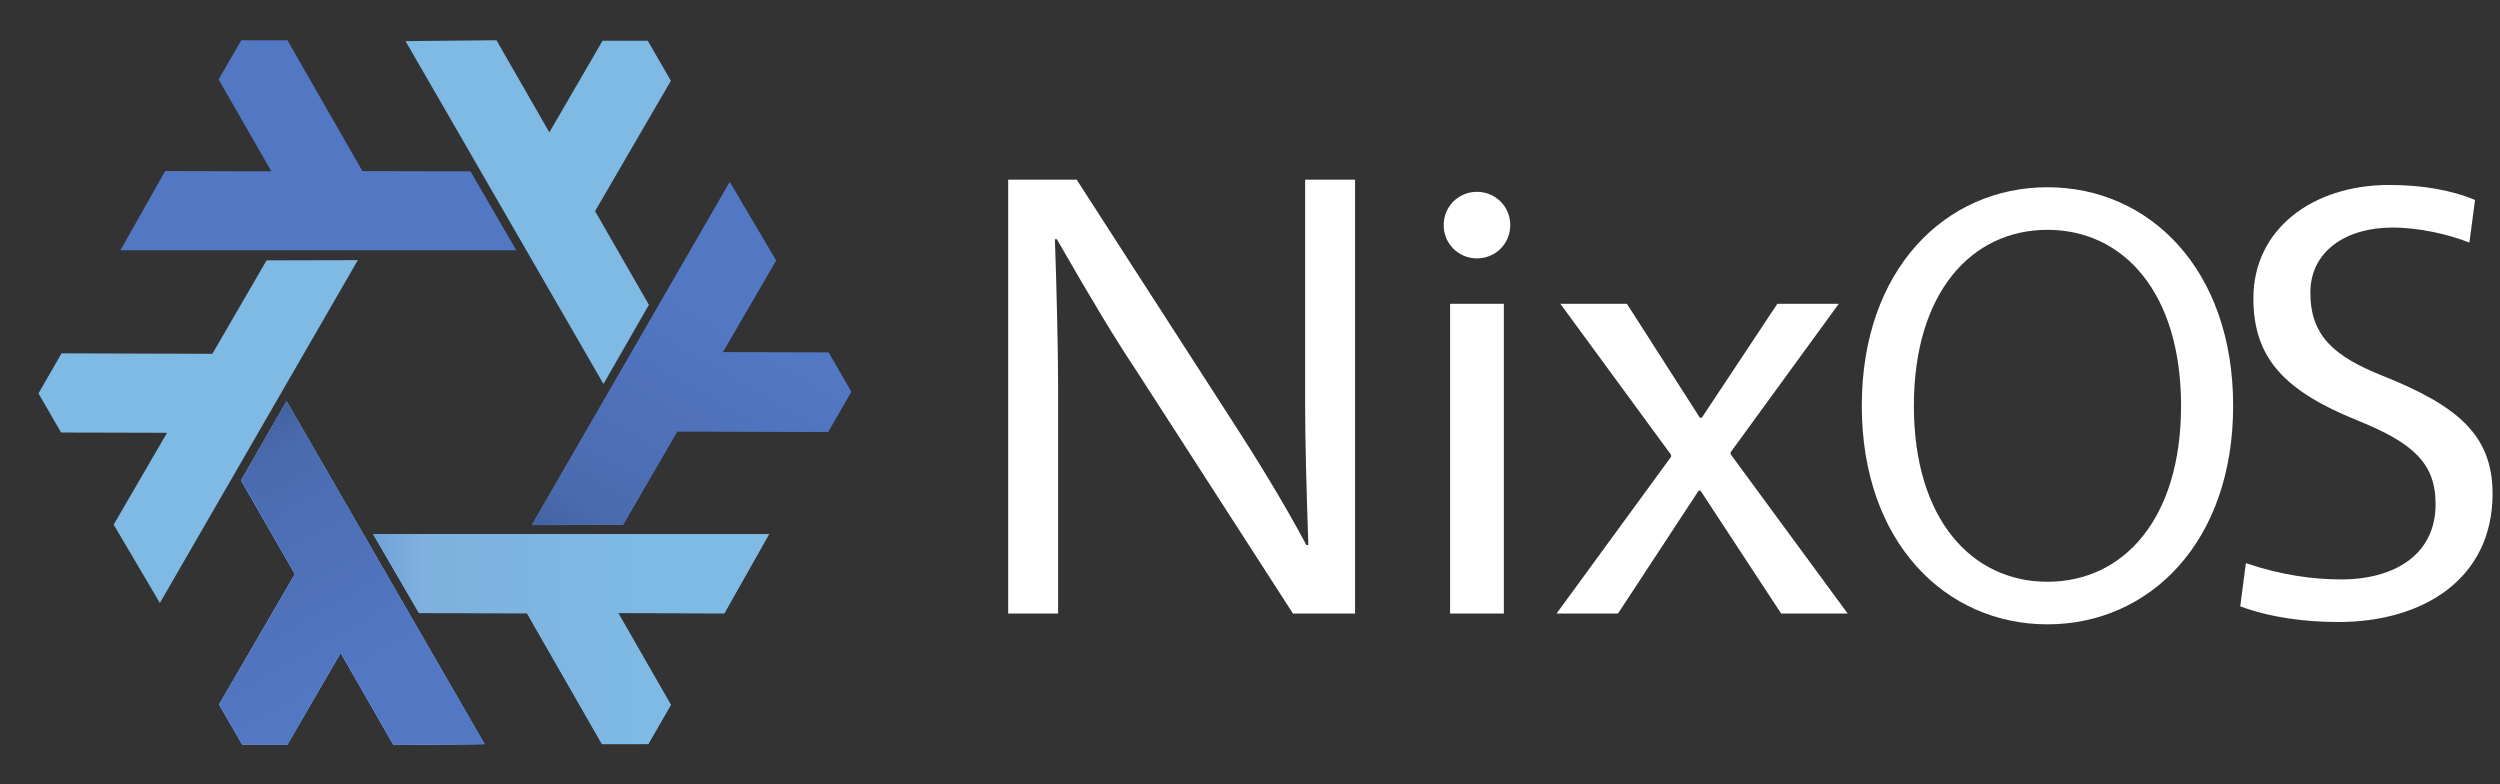
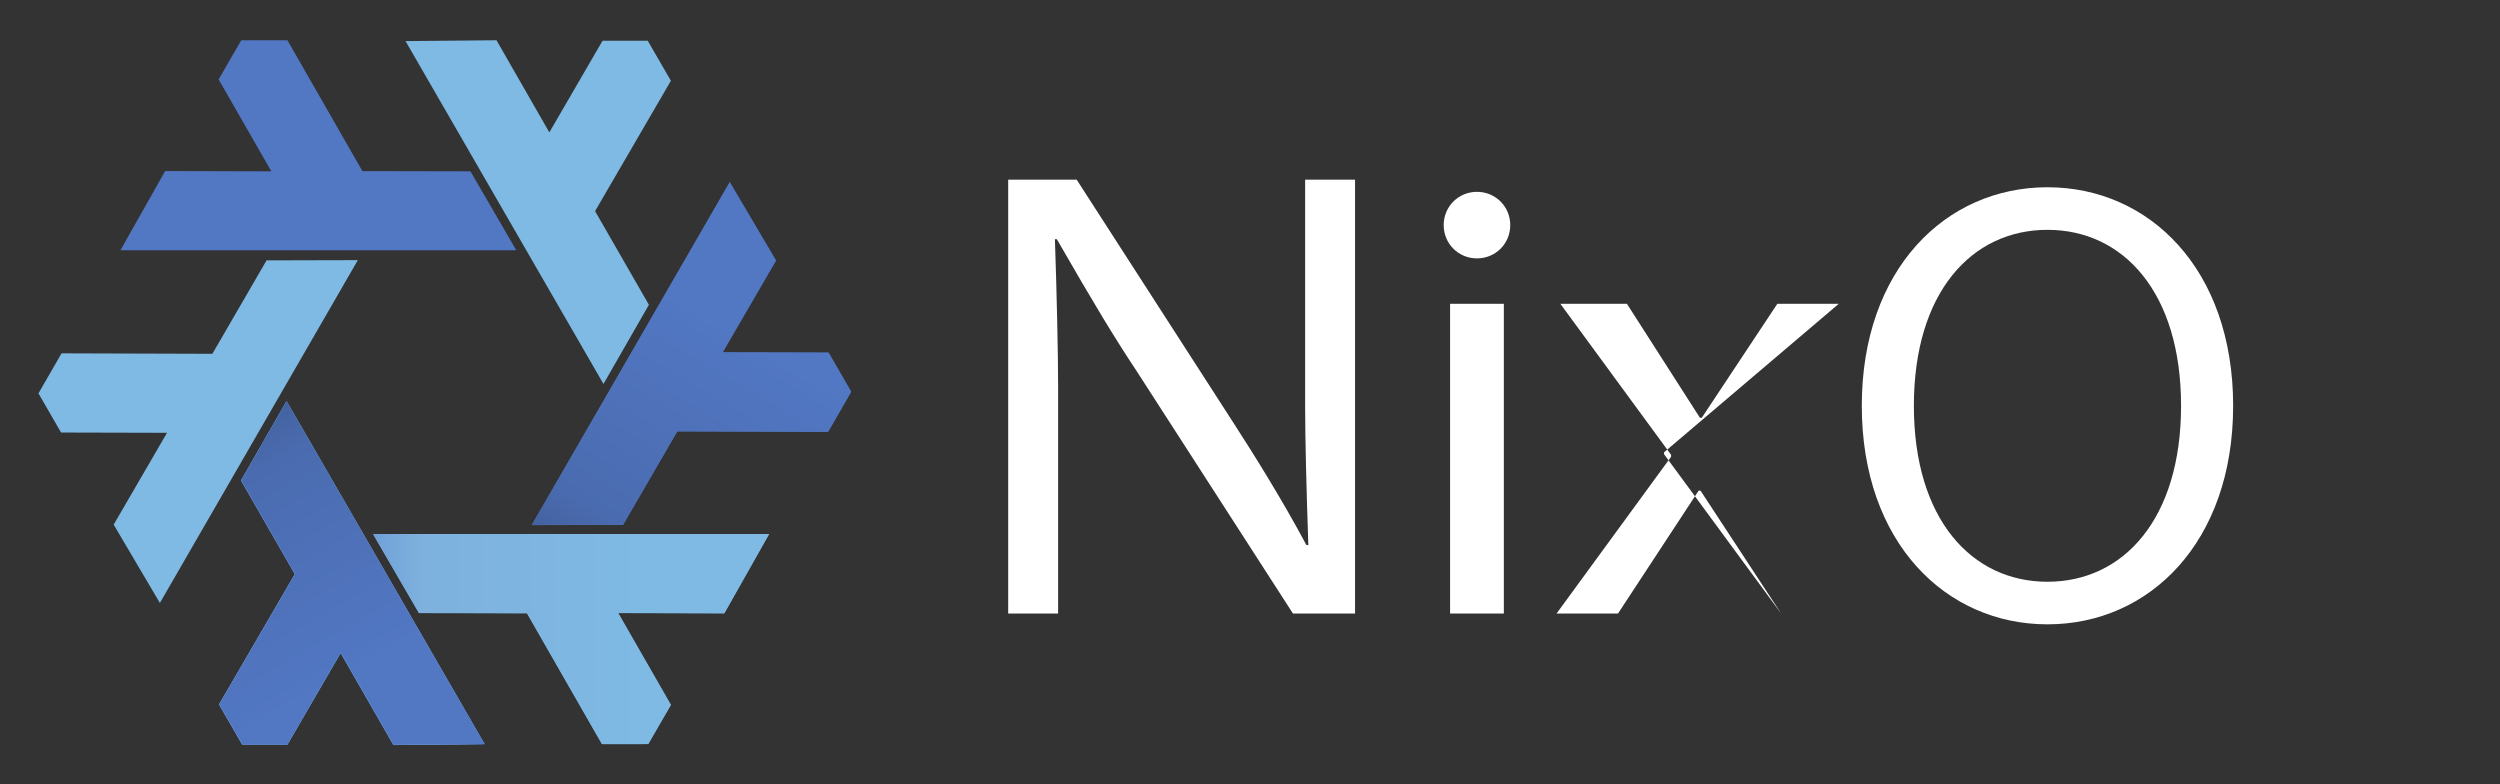
<svg xmlns="http://www.w3.org/2000/svg" xmlns:ns1="http://www.inkscape.org/namespaces/inkscape" xmlns:ns2="http://sodipodi.sourceforge.net/DTD/sodipodi-0.dtd" xmlns:xlink="http://www.w3.org/1999/xlink" width="435.59mm" height="136.685mm" viewBox="0 0 1543.428 484.317" id="svg2" version="1.1" ns1:version="0.92.0 r15299" ns2:docname="nixos-hex.svg">
  <rect x="0" y="0" width="1543.428" height="484.317" fill="#333333" stroke="none" />
  <defs id="defs4">
    <linearGradient ns1:collect="always" id="linearGradient5562">
      <stop style="stop-color:#699ad7;stop-opacity:1" offset="0" id="stop5564" />
      <stop id="stop5566" offset="0.243" style="stop-color:#7eb1dd;stop-opacity:1" />
      <stop style="stop-color:#7ebae4;stop-opacity:1" offset="1" id="stop5568" />
    </linearGradient>
    <linearGradient ns1:collect="always" id="linearGradient5053">
      <stop style="stop-color:#415e9a;stop-opacity:1" offset="0" id="stop5055" />
      <stop id="stop5057" offset="0.232" style="stop-color:#4a6baf;stop-opacity:1" />
      <stop style="stop-color:#5277c3;stop-opacity:1" offset="1" id="stop5059" />
    </linearGradient>
    <linearGradient id="linearGradient5960" ns1:collect="always">
      <stop id="stop5962" offset="0" style="stop-color:#637ddf;stop-opacity:1" />
      <stop style="stop-color:#649afa;stop-opacity:1" offset="0.232" id="stop5964" />
      <stop id="stop5966" offset="1" style="stop-color:#719efa;stop-opacity:1" />
    </linearGradient>
    <linearGradient y2="515.971" x2="282.261" y1="338.624" x1="213.956" gradientTransform="translate(983.361,601.389)" gradientUnits="userSpaceOnUse" id="linearGradient5855" xlink:href="#linearGradient5960" ns1:collect="always" />
    <linearGradient ns1:collect="always" xlink:href="#linearGradient5562" id="linearGradient5384" gradientUnits="userSpaceOnUse" gradientTransform="translate(70.65,-1055.151)" x1="200.597" y1="351.411" x2="290.087" y2="506.188" />
    <linearGradient ns1:collect="always" xlink:href="#linearGradient5053" id="linearGradient5386" gradientUnits="userSpaceOnUse" gradientTransform="translate(864.696,-1491.341)" x1="-584.199" y1="782.336" x2="-496.297" y2="937.714" />
  </defs>
  <ns2:namedview id="base" pagecolor="#ffffff" bordercolor="#666666" borderopacity="1.0" ns1:pageopacity="0.0" ns1:pageshadow="2" ns1:zoom="0.34760742" ns1:cx="803.54996" ns1:cy="186.45699" ns1:document-units="px" ns1:current-layer="g5329" showgrid="false" ns1:window-width="1366" ns1:window-height="706" ns1:window-x="0" ns1:window-y="0" ns1:window-maximized="1" ns1:snap-global="true" fit-margin-top="0" fit-margin-left="0" fit-margin-right="0" fit-margin-bottom="0" />
  <g ns1:groupmode="layer" id="layer7" ns1:label="bg" style="display:none">
    <rect transform="translate(-132.582,958.04)" style="color:#ffffff;clip-rule:nonzero;display:inline;overflow:visible;visibility:visible;opacity:1;isolation:auto;mix-blend-mode:normal;color-interpolation:sRGB;color-interpolation-filters:linearRGB;solid-color:#ffffff;solid-opacity:1;fill:#ffffff;fill-opacity:1;fill-rule:evenodd;stroke:none;stroke-width:3;stroke-linecap:butt;stroke-linejoin:round;stroke-miterlimit:4;stroke-dasharray:none;stroke-dashoffset:0;stroke-opacity:1;marker:none;color-rendering:auto;image-rendering:auto;shape-rendering:auto;text-rendering:auto;enable-background:accumulate" id="rect5389" width="1543.428" height="483.744" x="132.582" y="-957.778" />
  </g>
  <g ns1:groupmode="layer" id="layer5" ns1:label="guide" style="display:none;opacity:0.516" transform="translate(-132.582,958.04)">
    <rect y="-957.778" x="132.582" height="483.744" width="1543.428" id="rect5350" style="color:#ffffff;clip-rule:nonzero;display:inline;overflow:visible;visibility:visible;opacity:1;isolation:auto;mix-blend-mode:normal;color-interpolation:sRGB;color-interpolation-filters:linearRGB;solid-color:#ffffff;solid-opacity:1;fill:#d4d4d4;fill-opacity:1;fill-rule:evenodd;stroke:none;stroke-width:3;stroke-linecap:butt;stroke-linejoin:round;stroke-miterlimit:4;stroke-dasharray:none;stroke-dashoffset:0;stroke-opacity:1;marker:none;color-rendering:auto;image-rendering:auto;shape-rendering:auto;text-rendering:auto;enable-background:accumulate" />
    <rect style="color:#ffffff;clip-rule:nonzero;display:inline;overflow:visible;visibility:visible;opacity:1;isolation:auto;mix-blend-mode:normal;color-interpolation:sRGB;color-interpolation-filters:linearRGB;solid-color:#ffffff;solid-opacity:1;fill:#9b9b9b;fill-opacity:1;fill-rule:evenodd;stroke:none;stroke-width:3;stroke-linecap:butt;stroke-linejoin:round;stroke-miterlimit:4;stroke-dasharray:none;stroke-dashoffset:0;stroke-opacity:1;marker:none;color-rendering:auto;image-rendering:auto;shape-rendering:auto;text-rendering:auto;enable-background:accumulate" id="rect5346" width="1496.443" height="435.681" x="155.776" y="-933.387" ns1:export-xdpi="17.971878" ns1:export-ydpi="17.971878" />
    <rect y="-851.659" x="159.027" height="272.584" width="1492.573" id="rect5348" style="color:#ffffff;clip-rule:nonzero;display:inline;overflow:visible;visibility:visible;opacity:1;isolation:auto;mix-blend-mode:normal;color-interpolation:sRGB;color-interpolation-filters:linearRGB;solid-color:#ffffff;solid-opacity:1;fill:#848484;fill-opacity:1;fill-rule:evenodd;stroke:none;stroke-width:3;stroke-linecap:butt;stroke-linejoin:round;stroke-miterlimit:4;stroke-dasharray:none;stroke-dashoffset:0;stroke-opacity:1;marker:none;color-rendering:auto;image-rendering:auto;shape-rendering:auto;text-rendering:auto;enable-background:accumulate" />
  </g>
  <g ns1:groupmode="layer" id="layer6" ns1:label="logo-guide" style="display:none" transform="translate(-132.582,958.04)">
    <rect y="-958.028" x="132.651" height="484.304" width="550.416" id="rect5379" style="color:#ffffff;clip-rule:nonzero;display:inline;overflow:visible;visibility:visible;opacity:1;isolation:auto;mix-blend-mode:normal;color-interpolation:sRGB;color-interpolation-filters:linearRGB;solid-color:#ffffff;solid-opacity:1;fill:#5c201e;fill-opacity:1;fill-rule:evenodd;stroke:none;stroke-width:3;stroke-linecap:butt;stroke-linejoin:round;stroke-miterlimit:4;stroke-dasharray:none;stroke-dashoffset:0;stroke-opacity:1;marker:none;color-rendering:auto;image-rendering:auto;shape-rendering:auto;text-rendering:auto;enable-background:accumulate" ns1:export-filename="/home/tim/dev/nix/homepage/logo/nix-wiki.png" ns1:export-xdpi="22.07" ns1:export-ydpi="22.07" />
    <rect style="color:#ffffff;clip-rule:nonzero;display:inline;overflow:visible;visibility:visible;opacity:1;isolation:auto;mix-blend-mode:normal;color-interpolation:sRGB;color-interpolation-filters:linearRGB;solid-color:#ffffff;solid-opacity:1;fill:#c24a46;fill-opacity:1;fill-rule:evenodd;stroke:none;stroke-width:3;stroke-linecap:butt;stroke-linejoin:round;stroke-miterlimit:4;stroke-dasharray:none;stroke-dashoffset:0;stroke-opacity:1;marker:none;color-rendering:auto;image-rendering:auto;shape-rendering:auto;text-rendering:auto;enable-background:accumulate" id="rect5372" width="501.944" height="434.304" x="156.123" y="-933.028" ns1:export-filename="/home/tim/dev/nix/homepage/logo/nixos-logo-only-hires-print.png" ns1:export-xdpi="212.2" ns1:export-ydpi="212.2" />
    <rect style="color:#ffffff;clip-rule:nonzero;display:inline;overflow:visible;visibility:visible;opacity:1;isolation:auto;mix-blend-mode:normal;color-interpolation:sRGB;color-interpolation-filters:linearRGB;solid-color:#ffffff;solid-opacity:1;fill:#d98d8a;fill-opacity:1;fill-rule:evenodd;stroke:none;stroke-width:3;stroke-linecap:butt;stroke-linejoin:round;stroke-miterlimit:4;stroke-dasharray:none;stroke-dashoffset:0;stroke-opacity:1;marker:none;color-rendering:auto;image-rendering:auto;shape-rendering:auto;text-rendering:auto;enable-background:accumulate" id="rect5381" width="24.94" height="24.94" x="658.028" y="-958.04" />
  </g>
  <g ns1:label="print-logo" ns1:groupmode="layer" id="layer1" style="display:inline" ns2:insensitive="true" transform="translate(-132.582,958.04)">
    <path style="color:#ffffff;clip-rule:nonzero;display:inline;overflow:visible;visibility:visible;opacity:1;isolation:auto;mix-blend-mode:normal;color-interpolation:sRGB;color-interpolation-filters:linearRGB;solid-color:#ffffff;solid-opacity:1;fill:#5277c3;fill-opacity:1;fill-rule:evenodd;stroke:none;stroke-width:3;stroke-linecap:butt;stroke-linejoin:round;stroke-miterlimit:4;stroke-dasharray:none;stroke-dashoffset:0;stroke-opacity:1;color-rendering:auto;image-rendering:auto;shape-rendering:auto;text-rendering:auto;enable-background:accumulate" d="m 309.404,-710.252 122.197,211.675 -56.157,0.527 -32.624,-56.869 -32.856,56.565 -27.902,-0.011 -14.291,-24.69 46.81,-80.49 -33.229,-57.826 z" id="path4861" ns1:connector-curvature="0" ns2:nodetypes="cccccccccc" />
    <path style="color:#ffffff;clip-rule:nonzero;display:inline;overflow:visible;visibility:visible;opacity:1;isolation:auto;mix-blend-mode:normal;color-interpolation:sRGB;color-interpolation-filters:linearRGB;solid-color:#ffffff;solid-opacity:1;fill:#7ebae4;fill-opacity:1;fill-rule:evenodd;stroke:none;stroke-width:3;stroke-linecap:butt;stroke-linejoin:round;stroke-miterlimit:4;stroke-dasharray:none;stroke-dashoffset:0;stroke-opacity:1;color-rendering:auto;image-rendering:auto;shape-rendering:auto;text-rendering:auto;enable-background:accumulate" d="m 353.509,-797.443 -122.218,211.663 -28.535,-48.37 32.938,-56.688 -65.415,-0.172 -13.941,-24.17 14.236,-24.721 93.112,0.294 33.464,-57.69 z" id="use4863" ns1:connector-curvature="0" ns2:nodetypes="cccccccccc" />
    <path style="color:#ffffff;clip-rule:nonzero;display:inline;overflow:visible;visibility:visible;opacity:1;isolation:auto;mix-blend-mode:normal;color-interpolation:sRGB;color-interpolation-filters:linearRGB;solid-color:#ffffff;solid-opacity:1;fill:#7ebae4;fill-opacity:1;fill-rule:evenodd;stroke:none;stroke-width:3;stroke-linecap:butt;stroke-linejoin:round;stroke-miterlimit:4;stroke-dasharray:none;stroke-dashoffset:0;stroke-opacity:1;color-rendering:auto;image-rendering:auto;shape-rendering:auto;text-rendering:auto;enable-background:accumulate" d="m 362.885,-628.243 244.414,0.012 -27.622,48.897 -65.562,-0.182 32.559,56.737 -13.961,24.159 -28.527,0.032 -46.301,-80.784 -66.693,-0.135 z" id="use4865" ns1:connector-curvature="0" ns2:nodetypes="cccccccccc" />
    <path style="color:#ffffff;clip-rule:nonzero;display:inline;overflow:visible;visibility:visible;opacity:1;isolation:auto;mix-blend-mode:normal;color-interpolation:sRGB;color-interpolation-filters:linearRGB;solid-color:#ffffff;solid-opacity:1;fill:#7ebae4;fill-opacity:1;fill-rule:evenodd;stroke:none;stroke-width:3;stroke-linecap:butt;stroke-linejoin:round;stroke-miterlimit:4;stroke-dasharray:none;stroke-dashoffset:0;stroke-opacity:1;color-rendering:auto;image-rendering:auto;shape-rendering:auto;text-rendering:auto;enable-background:accumulate" d="m 505.143,-720.989 -122.197,-211.675 56.157,-0.527 32.624,56.869 32.856,-56.565 27.902,0.011 14.291,24.69 -46.81,80.49 33.229,57.826 z" id="use4867" ns1:connector-curvature="0" ns2:nodetypes="cccccccccc" />
    <path ns2:nodetypes="cccccccccc" ns1:connector-curvature="0" id="path4873" d="m 309.404,-710.252 122.197,211.675 -56.157,0.527 -32.624,-56.869 -32.856,56.565 -27.902,-0.011 -14.291,-24.69 46.81,-80.49 -33.229,-57.826 z" style="color:#ffffff;clip-rule:nonzero;display:inline;overflow:visible;visibility:visible;opacity:1;isolation:auto;mix-blend-mode:normal;color-interpolation:sRGB;color-interpolation-filters:linearRGB;solid-color:#ffffff;solid-opacity:1;fill:#5277c3;fill-opacity:1;fill-rule:evenodd;stroke:none;stroke-width:3;stroke-linecap:butt;stroke-linejoin:round;stroke-miterlimit:4;stroke-dasharray:none;stroke-dashoffset:0;stroke-opacity:1;color-rendering:auto;image-rendering:auto;shape-rendering:auto;text-rendering:auto;enable-background:accumulate" />
    <path ns2:nodetypes="cccccccccc" ns1:connector-curvature="0" id="use4875" d="m 451.336,-803.533 -244.414,-0.012 27.622,-48.897 65.562,0.182 -32.559,-56.737 13.961,-24.159 28.527,-0.032 46.301,80.784 66.693,0.135 z" style="color:#ffffff;clip-rule:nonzero;display:inline;overflow:visible;visibility:visible;opacity:1;isolation:auto;mix-blend-mode:normal;color-interpolation:sRGB;color-interpolation-filters:linearRGB;solid-color:#ffffff;solid-opacity:1;fill:#5277c3;fill-opacity:1;fill-rule:evenodd;stroke:none;stroke-width:3;stroke-linecap:butt;stroke-linejoin:round;stroke-miterlimit:4;stroke-dasharray:none;stroke-dashoffset:0;stroke-opacity:1;color-rendering:auto;image-rendering:auto;shape-rendering:auto;text-rendering:auto;enable-background:accumulate" />
    <path ns2:nodetypes="cccccccccc" ns1:connector-curvature="0" id="use4877" d="m 460.872,-633.842 122.218,-211.663 28.535,48.37 -32.938,56.688 65.415,0.172 13.941,24.17 -14.236,24.721 -93.112,-0.294 -33.464,57.69 z" style="color:#ffffff;clip-rule:nonzero;display:inline;overflow:visible;visibility:visible;opacity:1;isolation:auto;mix-blend-mode:normal;color-interpolation:sRGB;color-interpolation-filters:linearRGB;solid-color:#ffffff;solid-opacity:1;fill:#5277c3;fill-opacity:1;fill-rule:evenodd;stroke:none;stroke-width:3;stroke-linecap:butt;stroke-linejoin:round;stroke-miterlimit:4;stroke-dasharray:none;stroke-dashoffset:0;stroke-opacity:1;color-rendering:auto;image-rendering:auto;shape-rendering:auto;text-rendering:auto;enable-background:accumulate" />
    <g id="layer2" ns1:label="guides" style="display:none" transform="translate(72.039,-1799.448)">
      <path d="M 460.606,594.729 209.742,594.729 84.31,377.474 209.742,160.219 l 250.864,1e-5 125.432,217.255 z" ns1:randomized="0" ns1:rounded="0" ns1:flatsided="true" ns2:arg2="1.5707963" ns2:arg1="1.0471976" ns2:r2="217.25499" ns2:r1="250.86446" ns2:cy="377.47382" ns2:cx="335.17407" ns2:sides="6" id="path6032" style="color:#ffffff;display:inline;overflow:visible;visibility:visible;opacity:0.236;fill:#4e4d52;fill-opacity:1;fill-rule:nonzero;stroke:none;stroke-width:3;stroke-linecap:butt;stroke-linejoin:round;stroke-miterlimit:4;stroke-dasharray:none;stroke-dashoffset:0;stroke-opacity:1;marker:none;enable-background:accumulate" ns2:type="star" />
      <path transform="translate(0,-308.268)" ns2:type="star" style="color:#ffffff;display:inline;overflow:visible;visibility:visible;opacity:1;fill:#4e4d52;fill-opacity:1;fill-rule:nonzero;stroke:none;stroke-width:3;stroke-linecap:butt;stroke-linejoin:round;stroke-miterlimit:4;stroke-dasharray:none;stroke-dashoffset:0;stroke-opacity:1;marker:none;enable-background:accumulate" id="path5875" ns2:sides="6" ns2:cx="335.17407" ns2:cy="685.74158" ns2:r1="100.83495" ns2:r2="87.32563" ns2:arg1="1.0471976" ns2:arg2="1.5707963" ns1:flatsided="true" ns1:rounded="0" ns1:randomized="0" d="m 385.592,773.067 -100.835,0 -50.417,-87.326 50.417,-87.326 100.835,10e-6 50.417,87.326 z" />
      <path transform="translate(0,-308.268)" ns2:nodetypes="ccccccccc" ns1:connector-curvature="0" id="path5851" d="m 1216.559,938.534 123.055,228.14 -42.681,-1.262 -43.482,-79.772 -39.651,80.327 -32.688,-19.798 53.474,-100.285 -37.116,-73.89 z" style="fill:url(#linearGradient5855);fill-opacity:1;fill-rule:evenodd;stroke:none;stroke-width:3;stroke-linecap:butt;stroke-linejoin:round;stroke-miterlimit:4;stroke-dasharray:none;stroke-opacity:1" />
      <rect style="color:#ffffff;clip-rule:nonzero;display:inline;overflow:visible;visibility:visible;opacity:0.415;isolation:auto;mix-blend-mode:normal;color-interpolation:sRGB;color-interpolation-filters:linearRGB;solid-color:#ffffff;solid-opacity:1;fill:#c53a3a;fill-opacity:1;fill-rule:nonzero;stroke:none;stroke-width:3;stroke-linecap:butt;stroke-linejoin:round;stroke-miterlimit:4;stroke-dasharray:none;stroke-dashoffset:0;stroke-opacity:1;marker:none;color-rendering:auto;image-rendering:auto;shape-rendering:auto;text-rendering:auto;enable-background:accumulate" id="rect5884" width="48.835" height="226.229" x="-34.742" y="446.171" transform="matrix(0.866,-0.5,0.5,0.866,0,0)" />
      <path transform="translate(0,-308.268)" ns2:type="star" style="color:#ffffff;clip-rule:nonzero;display:inline;overflow:visible;visibility:visible;opacity:0.509;isolation:auto;mix-blend-mode:normal;color-interpolation:sRGB;color-interpolation-filters:linearRGB;solid-color:#ffffff;solid-opacity:1;fill:#ffffff;fill-opacity:1;fill-rule:evenodd;stroke:none;stroke-width:3;stroke-linecap:butt;stroke-linejoin:round;stroke-miterlimit:4;stroke-dasharray:none;stroke-dashoffset:0;stroke-opacity:1;marker:none;color-rendering:auto;image-rendering:auto;shape-rendering:auto;text-rendering:auto;enable-background:accumulate" id="path3428" ns2:sides="6" ns2:cx="223.93674" ns2:cy="878.63831" ns2:r1="28.048939" ns2:r2="24.291094" ns2:arg1="0" ns2:arg2="0.52359878" ns1:flatsided="true" ns1:rounded="0" ns1:randomized="0" d="m 251.986,878.638 -14.024,24.291 h -28.049 l -14.024,-24.291 14.024,-24.291 h 28.049 z" />
      <use x="0" y="0" xlink:href="#rect5884" id="use4252" transform="matrix(0.5,0.866,-0.866,0.5,558.026,12.373)" width="100%" height="100%" />
      <rect style="color:#ffffff;clip-rule:nonzero;display:inline;overflow:visible;visibility:visible;opacity:1;isolation:auto;mix-blend-mode:normal;color-interpolation:sRGB;color-interpolation-filters:linearRGB;solid-color:#ffffff;solid-opacity:1;fill:#ffffff;fill-opacity:0.651;fill-rule:evenodd;stroke:none;stroke-width:1px;stroke-linecap:butt;stroke-linejoin:miter;stroke-miterlimit:4;stroke-dasharray:none;stroke-dashoffset:0;stroke-opacity:1;marker:none;color-rendering:auto;image-rendering:auto;shape-rendering:auto;text-rendering:auto;enable-background:accumulate" id="rect4254" width="5.395" height="115.126" x="545.71" y="467.07" transform="matrix(0.866,0.5,-0.5,0.866,0,-308.268)" />
    </g>
  </g>
  <g ns1:groupmode="layer" id="layer3" ns1:label="gradient-logo" style="display:inline;opacity:1" ns2:insensitive="true" transform="translate(-132.582,958.04)">
    <path ns2:nodetypes="cccccccccc" ns1:connector-curvature="0" id="path3336-6" d="m 309.549,-710.388 122.197,211.675 -56.157,0.527 -32.624,-56.869 -32.856,56.565 -27.902,-0.011 -14.291,-24.69 46.81,-80.49 -33.229,-57.826 z" style="opacity:1;fill:url(#linearGradient5384);fill-opacity:1;fill-rule:evenodd;stroke:none;stroke-width:3;stroke-linecap:butt;stroke-linejoin:round;stroke-miterlimit:4;stroke-dasharray:none;stroke-opacity:1" />
    <use height="100%" width="100%" transform="rotate(60,407.112,-715.787)" id="use3439-6" ns1:transform-center-y="151.59082" ns1:transform-center-x="124.43045" xlink:href="#path3336-6" y="0" x="0" />
    <use height="100%" width="100%" transform="rotate(-60,407.312,-715.7)" id="use3445-0" ns1:transform-center-y="75.573958" ns1:transform-center-x="-168.20651" xlink:href="#path3336-6" y="0" x="0" />
    <use height="100%" width="100%" transform="rotate(180,407.419,-715.756)" id="use3449-5" ns1:transform-center-y="-139.94592" ns1:transform-center-x="59.669705" xlink:href="#path3336-6" y="0" x="0" />
    <path style="color:#ffffff;clip-rule:nonzero;display:inline;overflow:visible;visibility:visible;opacity:1;isolation:auto;mix-blend-mode:normal;color-interpolation:sRGB;color-interpolation-filters:linearRGB;solid-color:#ffffff;solid-opacity:1;fill:url(#linearGradient5386);fill-opacity:1;fill-rule:evenodd;stroke:none;stroke-width:3;stroke-linecap:butt;stroke-linejoin:round;stroke-miterlimit:4;stroke-dasharray:none;stroke-dashoffset:0;stroke-opacity:1;color-rendering:auto;image-rendering:auto;shape-rendering:auto;text-rendering:auto;enable-background:accumulate" d="m 309.549,-710.388 122.197,211.675 -56.157,0.527 -32.624,-56.869 -32.856,56.565 -27.902,-0.011 -14.291,-24.69 46.81,-80.49 -33.229,-57.826 z" id="path4260-0" ns1:connector-curvature="0" ns2:nodetypes="cccccccccc" />
    <use height="100%" width="100%" transform="rotate(120,407.339,-716.084)" id="use4354-5" xlink:href="#path4260-0" y="0" x="0" style="display:inline" />
    <use height="100%" width="100%" transform="rotate(-120,407.288,-715.87)" id="use4362-2" xlink:href="#path4260-0" y="0" x="0" style="display:inline" />
  </g>
  <g style="display:inline" ns1:label="text-vegur" id="g5329" ns1:groupmode="layer" transform="translate(-132.582,958.04)">
    <g aria-label="Nix" style="font-style:normal;font-variant:normal;font-weight:normal;font-stretch:normal;font-size:395.097px;line-height:125%;font-family:Carlito;-inkscape-font-specification:Carlito;letter-spacing:0px;word-spacing:0px;display:inline;opacity:1;fill:#ffffff;fill-opacity:1;stroke:none;stroke-width:1px;stroke-linecap:butt;stroke-linejoin:miter;stroke-opacity:1" id="text5407">
      <path d="m 969.153,-847.118 h -30.818 v 139.864 c 0,19.755 0.79,50.967 1.975,85.736 h -1.185 c -15.409,-28.842 -32.793,-56.499 -45.041,-75.463 l -96.799,-150.137 h -42.275 v 267.876 h 30.818 v -139.864 c 0,-19.755 -0.79,-56.894 -1.975,-91.267 h 1.185 c 22.916,39.905 36.349,62.03 48.992,80.995 l 96.799,150.137 h 38.324 z" style="font-style:normal;font-variant:normal;font-weight:normal;font-stretch:normal;font-family:Vegur;-inkscape-font-specification:Vegur" id="path4683" />
      <path d="m 1027.825,-579.243 h 33.188 v -191.227 h -33.188 z m 16.594,-219.279 c 11.458,0 20.545,-9.087 20.545,-20.545 0,-11.458 -9.087,-20.545 -20.545,-20.545 -11.458,0 -20.545,9.087 -20.545,20.545 0,11.458 9.087,20.545 20.545,20.545 z" style="font-style:normal;font-variant:normal;font-weight:normal;font-stretch:normal;font-family:Vegur;-inkscape-font-specification:Vegur" id="path4685" />
-       <path d="m 1267.778,-770.47 h -37.929 l -46.621,70.327 h -1.185 l -45.041,-70.327 h -41.09 l 68.352,93.243 v 1.185 l -70.722,96.799 h 37.929 l 49.782,-75.859 h 1.185 l 49.782,75.859 h 41.09 l -72.303,-98.379 v -1.185 z" style="font-style:normal;font-variant:normal;font-weight:normal;font-stretch:normal;font-family:Vegur;-inkscape-font-specification:Vegur" id="path4687" />
+       <path d="m 1267.778,-770.47 h -37.929 l -46.621,70.327 h -1.185 l -45.041,-70.327 h -41.09 l 68.352,93.243 v 1.185 l -70.722,96.799 h 37.929 l 49.782,-75.859 h 1.185 l 49.782,75.859 l -72.303,-98.379 v -1.185 z" style="font-style:normal;font-variant:normal;font-weight:normal;font-stretch:normal;font-family:Vegur;-inkscape-font-specification:Vegur" id="path4687" />
    </g>
    <g aria-label="O" transform="scale(0.951,1.052)" style="font-style:normal;font-variant:normal;font-weight:normal;font-stretch:normal;font-size:367.487px;line-height:125%;font-family:Carlito;-inkscape-font-specification:Carlito;letter-spacing:0px;word-spacing:0px;display:inline;opacity:1;fill:#ffffff;fill-opacity:1;stroke:none;stroke-width:1px;stroke-linecap:butt;stroke-linejoin:miter;stroke-opacity:1" id="text5356">
      <path d="m 1468.591,-800.797 c -66.148,0 -120.536,48.141 -120.536,128.253 0,80.112 54.388,128.253 120.536,128.253 66.148,0 120.536,-48.141 120.536,-128.253 0,-80.112 -54.388,-128.253 -120.536,-128.253 z m 0,24.989 c 49.243,0 86.727,36.749 86.727,103.264 0,66.515 -37.484,103.264 -86.727,103.264 -49.243,0 -86.727,-36.749 -86.727,-103.264 0,-66.515 37.484,-103.264 86.727,-103.264 z" style="font-style:normal;font-variant:normal;font-weight:normal;font-stretch:normal;font-family:Vegur;-inkscape-font-specification:Vegur" id="path4680" />
    </g>
    <g aria-label="S" style="font-style:normal;font-variant:normal;font-weight:normal;font-stretch:normal;font-size:386.555px;line-height:125%;font-family:Carlito;-inkscape-font-specification:Carlito;letter-spacing:0px;word-spacing:0px;display:inline;opacity:1;fill:#ffffff;fill-opacity:1;stroke:none;stroke-width:1px;stroke-linecap:butt;stroke-linejoin:miter;stroke-opacity:1" id="text5364">
-       <path d="m 1523.761,-773.886 c 0,37.109 19.328,57.21 64.168,75.378 34.403,13.916 48.319,26.286 48.319,51.798 0,30.924 -25.126,46.387 -58.37,46.387 -17.395,0 -37.109,-2.706 -58.756,-10.05 l -3.479,26.672 c 18.941,6.958 39.815,9.664 60.689,9.664 51.798,0 95.093,-26.286 95.093,-79.244 0,-36.723 -22.42,-54.504 -67.647,-72.672 -30.151,-11.983 -44.84,-24.74 -44.84,-51.412 0,-25.899 22.42,-40.202 50.639,-40.202 16.622,0 34.79,4.252 47.546,9.277 l 3.479,-26.286 c -14.689,-6.185 -32.857,-9.277 -52.958,-9.277 -47.546,0 -83.882,27.445 -83.882,69.966 z" style="font-style:normal;font-variant:normal;font-weight:normal;font-stretch:normal;font-family:Vegur;-inkscape-font-specification:Vegur" id="path4677" />
-     </g>
+       </g>
  </g>
</svg>